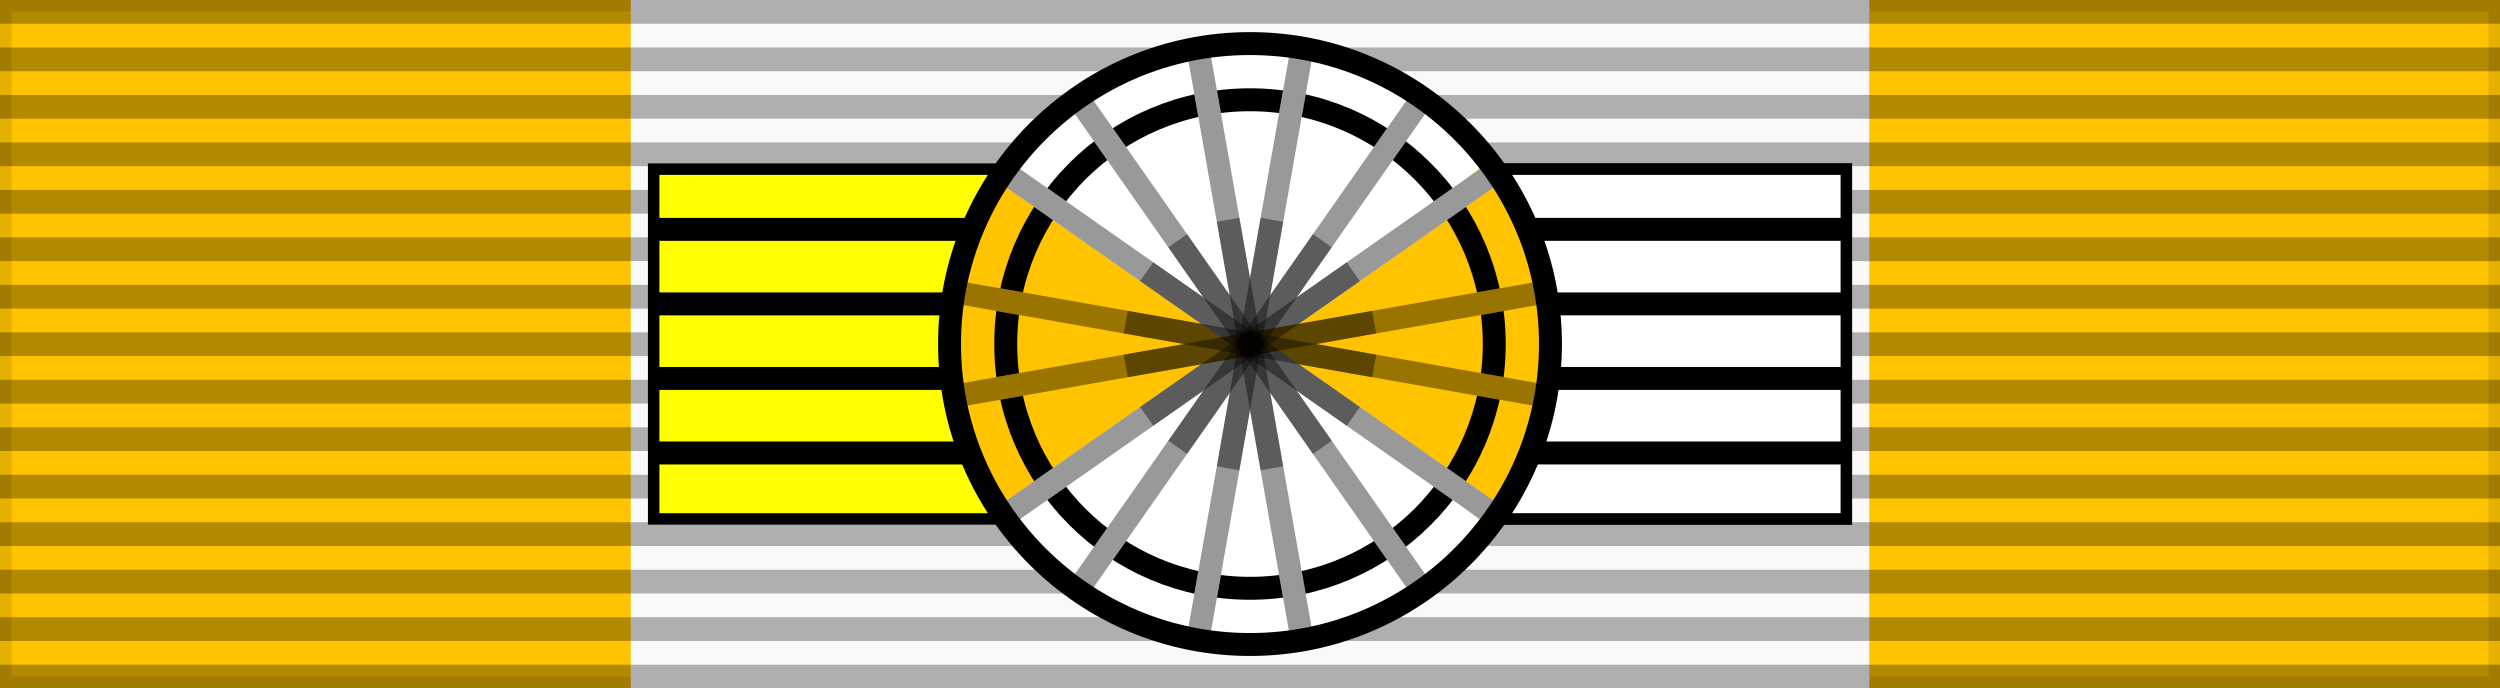
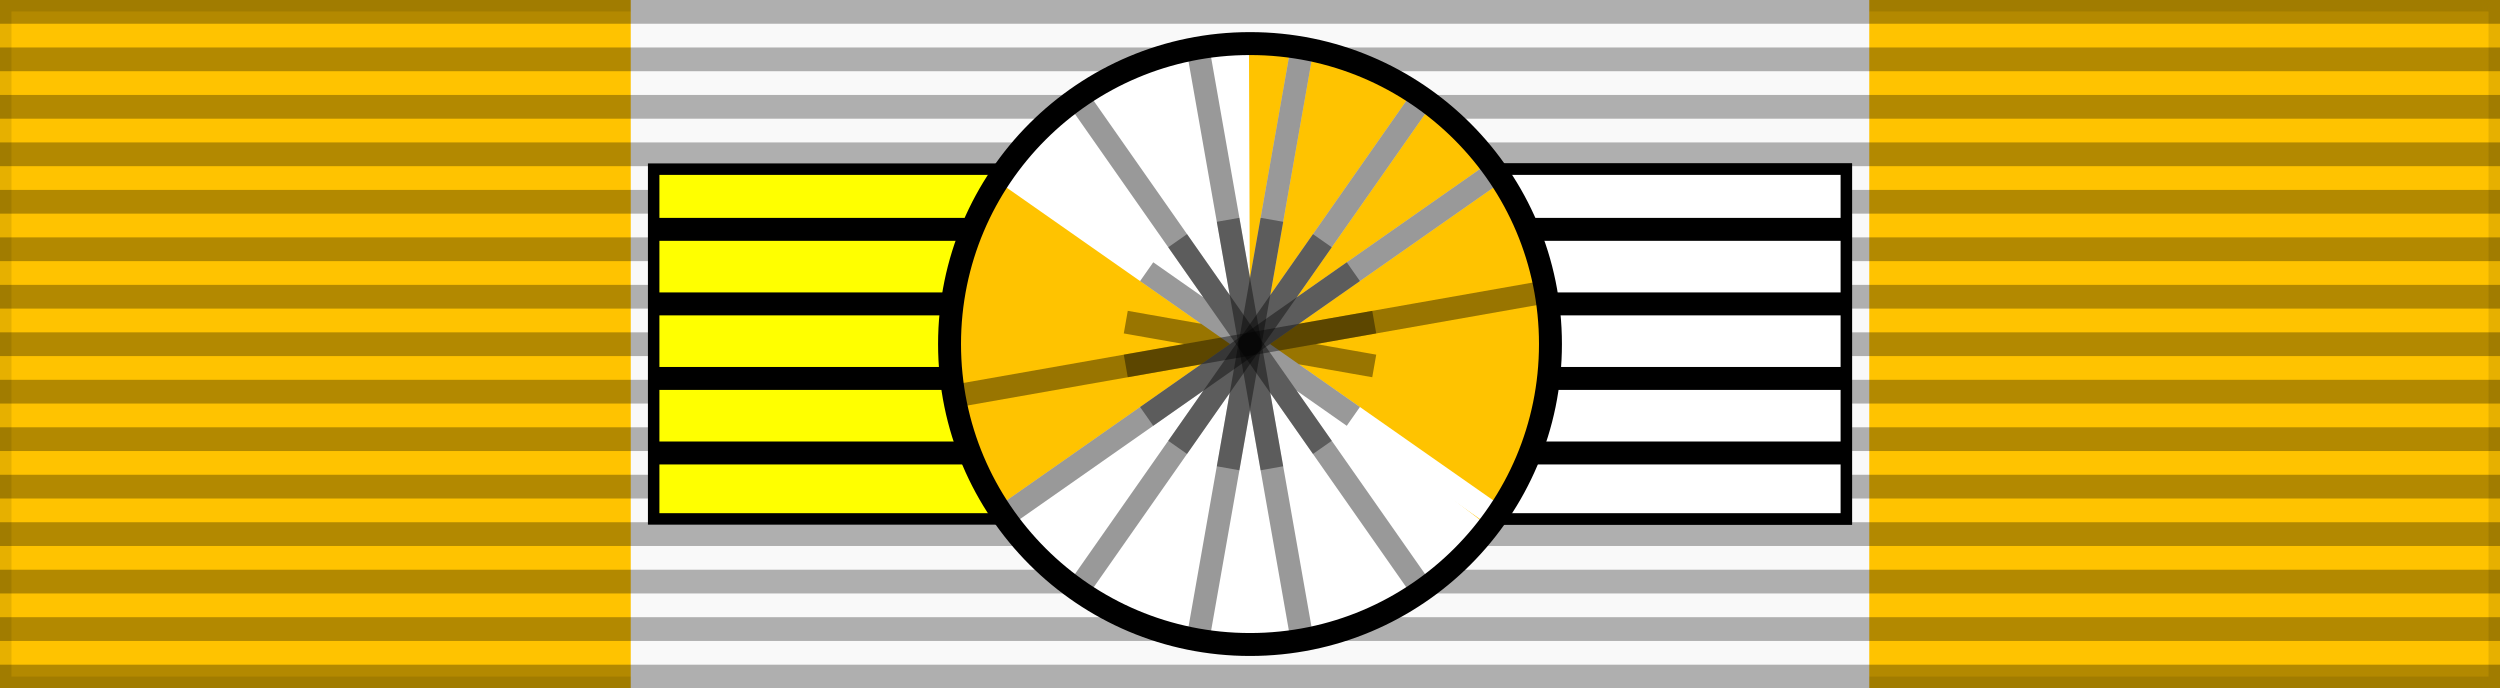
<svg xmlns="http://www.w3.org/2000/svg" width="218" height="60">
  <rect width="100%" height="100%" fill="#808080" stroke="none" />
  <path style="fill:#ffc300;stroke:#000;stroke-width:2;stroke-opacity:.1" d="M0 0h218v60H0z" />
  <path fill="#f9f9f9" d="M55 0h108v60H55z" />
  <path d="M109 0v60" style="stroke:#000;stroke-width:218;stroke-dasharray:2.07;opacity:.3" />
  <path d="M57 14.75h104v30.5H57z" fill="#ff0" stroke="#000" />
  <path style="opacity:1;fill:#fff;fill-opacity:1;fill-rule:nonzero;stroke:#000;stroke-width:1;stroke-linecap:square;stroke-linejoin:miter;stroke-miterlimit:4;stroke-dasharray:none;stroke-dashoffset:0;stroke-opacity:1;paint-order:markers stroke fill" d="M109 14.75h52v30.5h-52z" />
  <g fill="none" stroke="#000" stroke-width="2">
    <path d="M57 20h104M57 26.5h104M57 33h104M57 39.5h104" />
  </g>
  <circle cx="109" cy="30" r="26.2" fill="#ffc300" />
  <path style="fill:#fff" d="M88.076-45.768A26.2 26.2 0 0 1 108.909-56.2a26.2 26.2 0 0 1 20.905 10.287L109-30Z" transform="scale(1 -1)" />
-   <path style="fill:#fff" d="M88.076 14.232A26.2 26.2 0 0 1 108.909 3.8a26.2 26.2 0 0 1 20.905 10.287L109 30Z" />
-   <circle cx="109" cy="30" r="21.3" fill="none" stroke="#000" stroke-width="2" />
+   <path style="fill:#fff" d="M88.076 14.232A26.2 26.2 0 0 1 108.909 3.8L109 30Z" />
  <g fill="none" stroke="#ffc300" stroke-width="2">
    <path d="m83.198 25.45 51.604 9.1" />
    <path transform="rotate(35 109 30)" d="M82.8 30h52.4" style="stroke:#fff" />
    <path transform="rotate(55 109 30)" d="M82.8 30h52.4" style="stroke:#fff" />
-     <path transform="rotate(80 109 30)" d="M82.8 30h52.4" style="stroke:#fff" />
    <path transform="rotate(100 109 30)" d="M82.8 30h52.4" style="stroke:#fff" />
    <path transform="rotate(125 109 30)" d="M82.8 30h52.4" style="stroke:#fff" />
    <path transform="rotate(145 109 30)" d="M82.8 30h52.4" style="stroke:#fff" />
-     <path d="m134.802 25.45-51.604 9.1" />
  </g>
  <g fill="none" stroke="#000" stroke-width="2" stroke-opacity=".4">
-     <path d="m83.198 25.45 51.604 9.1" />
-     <path transform="rotate(35 109 30)" d="M82.8 30h52.4" style="stroke:#000" />
    <path transform="rotate(55 109 30)" d="M82.8 30h52.4" style="stroke:#000" />
    <path transform="rotate(80 109 30)" d="M82.8 30h52.4" style="stroke:#000" />
    <path transform="rotate(100 109 30)" d="M82.8 30h52.4" style="stroke:#000" />
    <path transform="rotate(125 109 30)" d="M82.8 30h52.4" style="stroke:#000" />
    <path transform="rotate(145 109 30)" d="M82.8 30h52.4" style="stroke:#000" />
    <path d="m134.802 25.45-51.604 9.1" />
  </g>
  <g fill="none" stroke="#000" stroke-width="2" stroke-opacity=".4">
    <path d="m98.167 28.09 21.666 3.82M99.99 23.69l18.02 12.62M102.69 20.99l12.62 18.02M107.09 19.167l3.82 21.666M110.91 19.167l-3.82 21.666M115.31 20.99l-12.62 18.02M118.01 23.69 99.99 36.31M119.833 28.09l-21.666 3.82" />
  </g>
  <circle cx="109" cy="30" r="26.2" fill="none" stroke="#000" stroke-width="2" />
</svg>